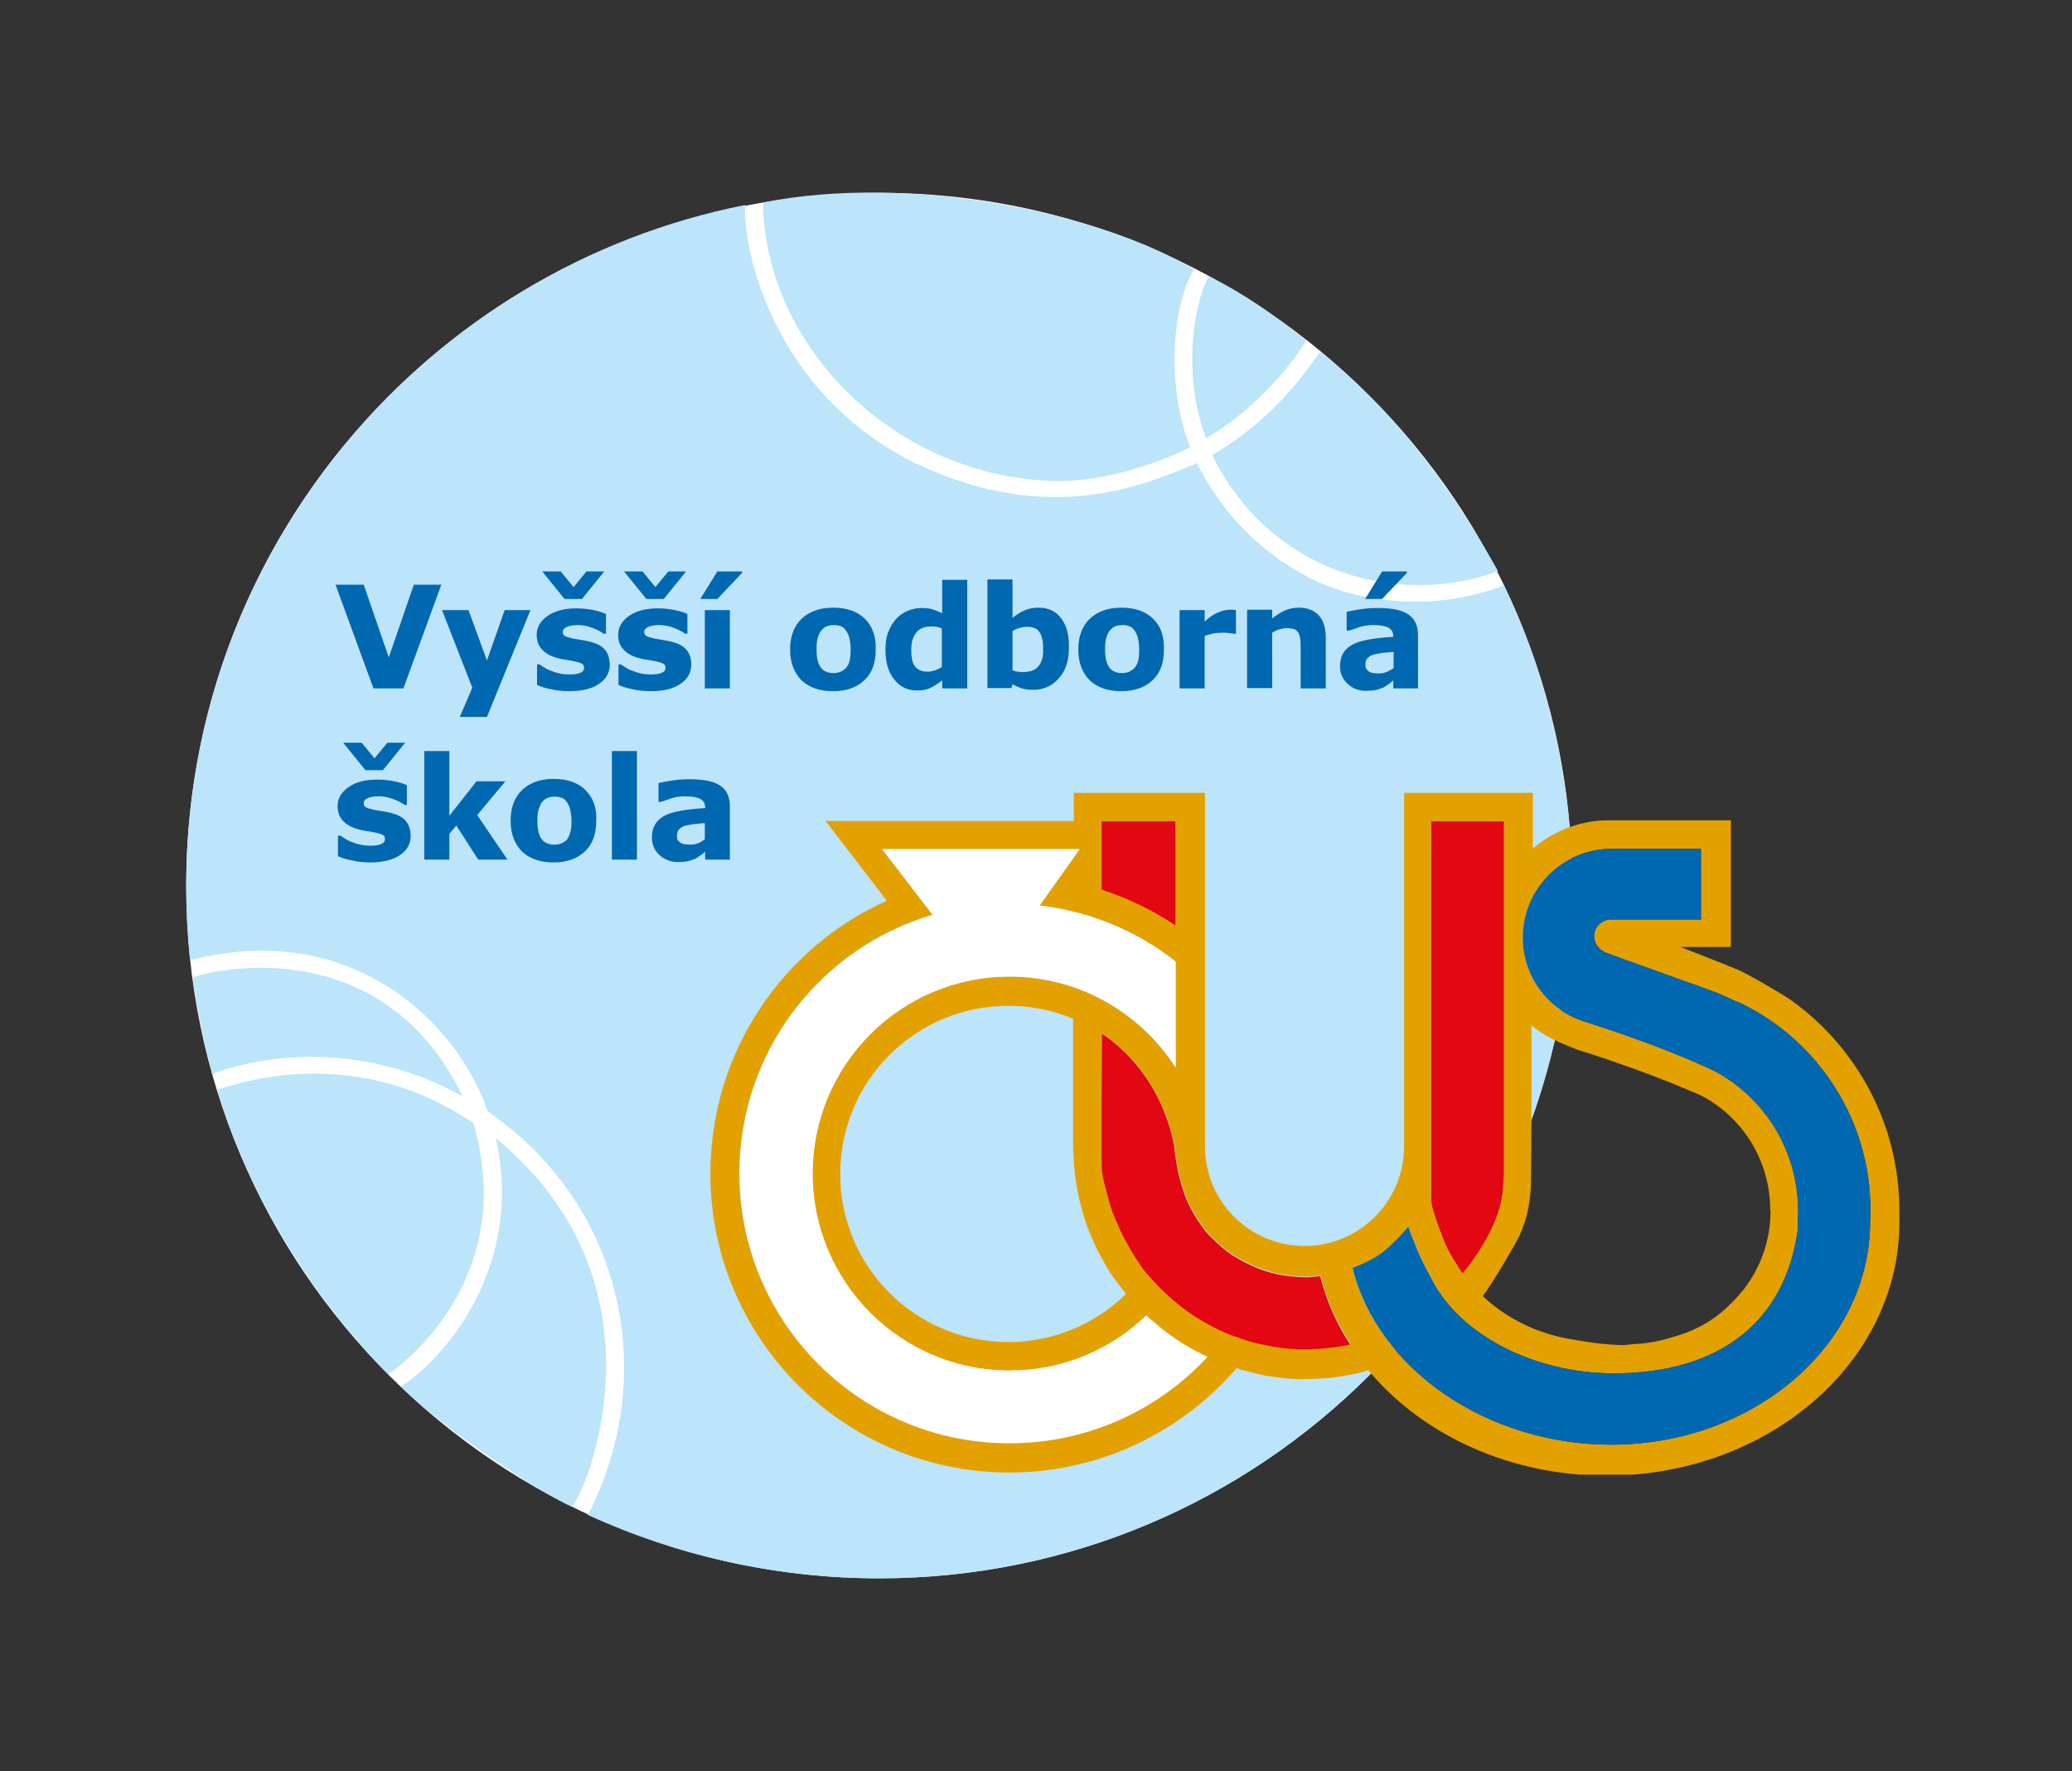
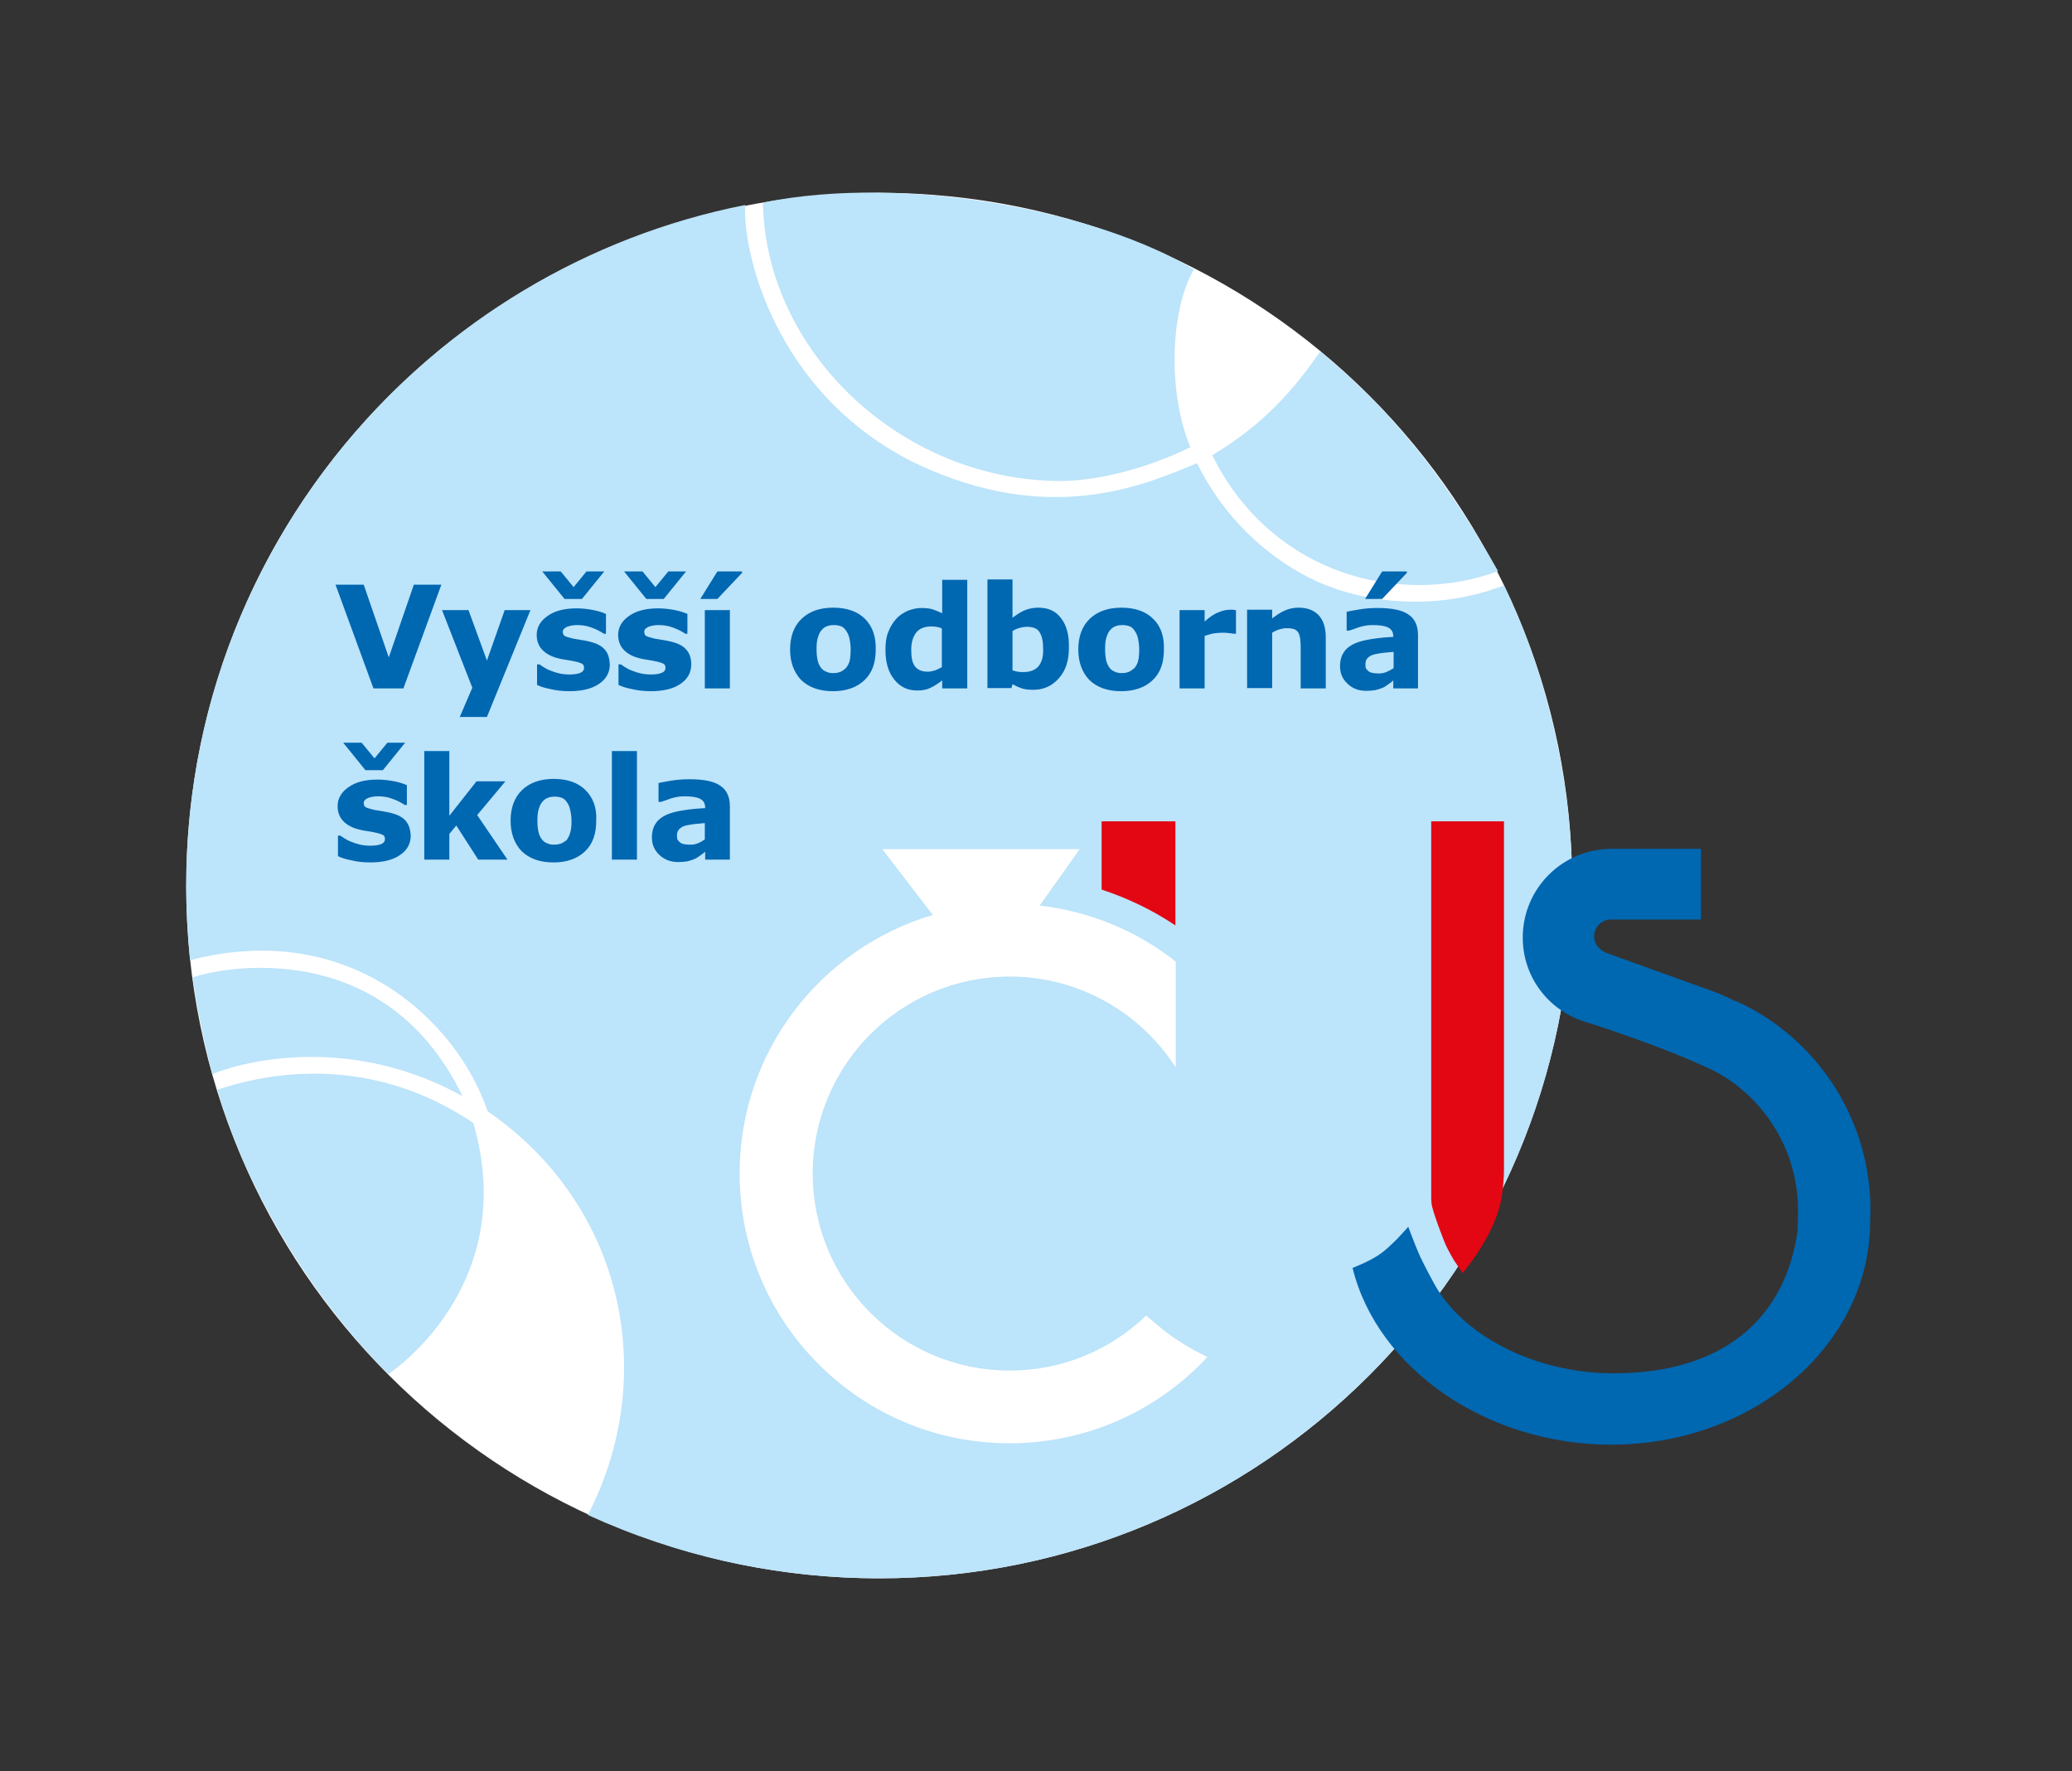
<svg xmlns="http://www.w3.org/2000/svg" xmlns:xlink="http://www.w3.org/1999/xlink" version="1.1" id="Vrstva_1" x="0px" y="0px" viewBox="0 0 595.3 508.9" style="enable-background:new 0 0 595.3 508.9;" xml:space="preserve">
  <rect x="0" y="0" width="595.3" height="508.9" fill="#333333" stroke="none" />
  <style type="text/css">
	.st0{fill:#FFFFFF;}
	.st1{fill:#BCE4FA;}
	.st2{clip-path:url(#SVGID_2_);}
	.st3{clip-path:url(#SVGID_4_);fill:#E3A100;}
	.st4{clip-path:url(#SVGID_2_);fill:#0067B1;}
	.st5{clip-path:url(#SVGID_2_);fill:#FFFFFF;}
	.st6{clip-path:url(#SVGID_2_);fill:#E30613;}
	.st7{fill:#0067B1;}
</style>
  <g>
    <path class="st0" d="M252.6,453.5c109.9,0,199.1-89.1,199.1-199.1S362.6,55.4,252.6,55.4S53.5,144.5,53.5,254.5   S142.7,453.5,252.6,453.5" />
    <path class="st1" d="M252.6,453.5c109.9,0,199.1-89.1,199.1-199.1c0-30.9-7.8-62.1-19.6-86.2c-26.8,10.3-49.9,0.4-49.9,0.4   s-24.5-7.7-38.3-35.5c-14,5.7-41.6,18.7-80.9,0c-40.6-20-49.7-61.1-48.9-74.2C122.6,77,53.5,157.7,53.5,254.5   c0,7.1,0.4,14.5,1.1,21.4c46.1-12,76.8,17.7,85.5,43.4c39.6,27.3,49.2,76.5,28.8,116C194.2,446.9,222.9,453.5,252.6,453.5" />
    <path class="st1" d="M303.4,138.2c19.3,0.3,38.6-9.7,38.6-9.7c-6.4-15.2-6-38.9,1-51.1C316,61,260.7,49.8,219.2,58.2   C219.9,100.7,258.3,137.4,303.4,138.2" />
    <path class="st1" d="M407.8,168.1c8,0,15.6-1.4,22.6-4c-19.1-33.9-36-50.5-51.1-63.1c-7,10.1-15.5,20.5-31,29.8   C359.5,153.7,381.7,168.1,407.8,168.1" />
-     <path class="st1" d="M347.3,79.4c-3.5,5.6-8.3,26.8-0.8,46.5c13.8-7.7,26.1-22.8,28.7-28.1C368.6,92.6,359.4,85.3,347.3,79.4" />
    <path class="st1" d="M62.4,313.1c3.1-0.7,37.9-14.6,73.6,9.6c13.7,47.3-24.4,72.1-24.4,72.1S77.3,362.9,62.4,313.1" />
    <path class="st1" d="M55.3,280.9c1,6.6,2.7,16.2,5.7,27.8c0.6-0.6,34.9-14.3,71.9,6.3C109.5,266.6,59.6,279,55.3,280.9" />
-     <path class="st1" d="M164.3,432.9c-6.8-2.7-35.8-21.1-49.1-34.5c11.5-7.3,35.6-33.4,27.3-71.3C194.1,369.5,167.9,429.7,164.3,432.9   " />
    <g>
      <defs>
        <rect id="SVGID_1_" x="204.1" y="227.7" width="341.6" height="196" />
      </defs>
      <clipPath id="SVGID_2_">
        <use xlink:href="#SVGID_1_" style="overflow:visible;" />
      </clipPath>
      <g class="st2">
        <defs>
          <rect id="SVGID_3_" x="204.1" y="227.7" width="341.6" height="196" />
        </defs>
        <clipPath id="SVGID_4_">
          <use xlink:href="#SVGID_3_" style="overflow:visible;" />
        </clipPath>
-         <path class="st3" d="M545.7,349.1l0-1.3c0-24.8-12.2-46.7-30.8-60.2c-2.8-2-13.5-8.2-15.9-9.1c-2.1-0.8-4.2-1.7-6.2-2.5     c-1.5-0.6-10-3.9-10-3.9h14.5v-36.4c0,0-35.3,0-35.3,0c-8.2,0-15.8,3.2-21.6,8.1v-16h-37l0,101.6c0,15.8-12.8,28.6-28.6,28.6     c-15.8,0-28.6-12.8-28.6-28.6l0-101.6h-37.7v8.1h-71.3l17.6,22.9c-29.9,13.4-50.7,43.5-50.7,78.4c0,47.4,38.4,85.9,85.9,85.9     c26.1,0,49.5-11.7,65.3-30c0,0,0.9,0.3,1.1,0.4c1.7,0.4,3.4,0.9,5.1,1.3c1.9,0.5,3.9,0.7,5.9,1c1.5,0.2,2.9,0.4,4.4,0.4     c1.8,0.1,3.6,0.1,5.4,0c1.7-0.1,3.4-0.1,5-0.3c1.8-0.2,3.6-0.5,5.3-0.8c1.9-0.3,3.7-0.8,5.6-1.4c0,0,0.5,0.5,0.7,0.8     c15.3,17.9,40,29.5,67.7,29.5c46.5,0,84.2-32.6,84.2-72.7C545.7,350.4,545.7,349.8,545.7,349.1     C545.7,349.1,545.7,349.1,545.7,349.1 M289.7,385.6c-26.7,0-48.3-21.6-48.3-48.3c0-26.7,21.6-48.3,48.3-48.3     c6.6,0,12.9,1.3,18.6,3.7c0,0,0,23.8,0,34.9c0,3.4,0.2,6.9,0.6,10.3c0.4,2.9,0.9,5.8,1.7,8.7c0.6,2.4,1.4,4.9,2.3,7.2     c1,2.4,2,4.8,3.3,7.1c1.3,2.4,2.6,4.7,4.2,6.8c1,1.3,2.1,2.8,3.1,4.1C314.8,380.3,302.9,385.6,289.7,385.6 M508.7,347.9     c0,8.5-2.9,16.4-7.8,22.7l-0.1,0.1c0,0-0.1,0.1-0.1,0.1c-1.5,1.9-3.2,3.6-4.9,5.2c-3.8,3.5-8.3,6-13.3,7.6     c-1.7,0.5-3.4,1.1-5.2,1.5c-2.6,0.6-5.2,1-7.8,1.1c-0.6,0-1.3,0.1-1.9,0.2c-1.7,0.2-3.4,0-5.2-0.1c-2.9-0.2-5.7-0.6-8.6-1.1     c-2.3-0.4-4.5-0.7-6.7-1.3c-1.9-0.5-3.7-1.1-5.7-1.8c-6-2.4-11.2-5.7-15.4-9.7c2.4-2.9,9.9-15.8,10.5-17.2     c1.2-3,2.6-5.6,3.3-13.3c0.3-13.9,0.2-47.3,0.2-47.3c3.6,3.1,8.3,5.1,12.9,6.9l0.6,0.2c0,0,17.9,5.5,33.2,12.2l0.1,0     c1.2,0.6,2,0.9,2,0.9c11.8,6.2,19.8,18.6,19.8,32.9V347.9z M502.2,289.3c20.9,11,35.2,33.1,35.2,58.4c0,1-0.1,3.3-0.1,3.3     c0,35.4-33.4,64.1-74.4,64.1c-35.7,0-67.2-21.8-74.3-50.8l0.3-0.1c3.1-1.3,6.1-2.6,8.7-4.7c1.4-1.1,2.5-2.3,3.8-3.5     c0.8-0.8,2.8-3.1,3.2-3.5c0.1,0.3,2,5.3,3,7.6c1.2,2.8,4.1,8.1,4.1,8.1c7.9,15.2,28.9,26.4,51.9,26.4c30.8,0,49.3-15.1,52.9-41.2     c0-0.2,0.1-5.5,0.1-5.5c0-17.4-9.7-32.6-24.1-40.2c-16.2-7.7-37.7-14.3-37.7-14.3c-10.1-3.4-17.3-12.8-17.3-24     c0-14.1,11.4-25.5,25.5-25.5h25.7l0,20.3l-25.9,0c-2.6,0-4.8,2.2-4.8,4.8c0,1.7,0.9,3.1,2.1,4c0,0,0.8,0.5,1.2,0.7     c2.8,1.1,30.9,11.1,32.1,11.6c1.6,0.7,3.3,1.4,4.8,2.2C499.6,287.9,502.2,289.3,502.2,289.3 M329.3,378c0.3,0.2,0.5,0.4,0.7,0.6     c1.6,1.3,3.1,2.7,4.7,3.9c3.1,2.4,6.5,4.6,10.1,6.3c0.5,0.2,0.9,0.5,1.4,0.7c0.2,0.1,0.3,0.2,0.6,0.3     c-14.1,15.3-34.4,24.8-56.9,24.8c-42.8,0-77.5-34.7-77.5-77.5c0-35.2,23.4-64.9,55.5-74.3h0L253.4,244h56.7l-11.5,16.2l0,0     c14.7,1.7,28.1,7.4,39.1,16.1v0l0,30.4c-10.1-15.7-27.7-26.1-47.7-26.1c-31.2,0-56.6,25.3-56.6,56.6c0,31.2,25.3,56.6,56.6,56.6     C305.3,393.8,319.1,387.8,329.3,378L329.3,378z M316.7,297c18.8,12.7,20.9,33.6,20.9,33.6c0.5,4,1.2,7.6,2.5,11.4     c1,3.1,2.5,6,4.3,8.7c0.7,1.1,1.5,2.2,2.3,3.2c0.7,0.8,1.4,1.5,2.2,2.2c1.5,1.5,3.2,3,5,4.2c2.1,1.4,4.4,2.6,6.8,3.6     c2,0.8,4.1,1.5,6.2,2c0.7,0.2,1.5,0.3,2.2,0.4c2.4,0.3,4.8,0.6,7.2,0.5c0.8,0,3.1-0.3,3.1-0.3c1.1,4.4,3.2,11.2,8.4,19.3     c0.1,0.1,0.1,0.2,0.2,0.3c-1.1,0.3-1.9,0.4-3.1,0.6c-3.3,0.5-6.6,0.8-9.9,0.8c-2.9,0-5.8-0.2-8.7-0.7c-2.2-0.3-4.4-0.8-6.6-1.4     c-1.8-0.5-3.6-1.1-5.4-1.8c-3.3-1.2-6.4-2.8-9.4-4.6c-1.9-1.1-3.7-2.4-5.4-3.7c-1.5-1.1-2.9-2.3-4.2-3.6     c-1.2-1.1-2.3-2.3-3.4-3.4c-0.7-0.8-1.4-1.6-2.1-2.3c-1.6-1.8-2.8-3.8-4.1-5.8c-2.1-3.4-3.9-7-5.4-10.7c-0.8-1.9-1.4-3.8-1.9-5.8     c-0.6-2.4-1.3-4.6-1.7-7.3C316.4,334.4,316.6,297,316.7,297L316.7,297z M432.1,236c0,0,0,67.4,0,100.1c0,2.4-0.2,4.6-0.6,7.4     c-1.5,11.2-11.8,22.9-11.3,22.3c0,0-1.9-2.8-2.6-3.9c-0.6-1-1.1-2-1.7-3.1c-1.1-2-3.5-8.9-3.9-10.2c-0.4-1.5-0.8-2.1-0.8-4.6     c0-5.5,0-108,0-108H432.1z M316.5,255.5V236h21.2v29.9C331.3,261.5,324.1,258,316.5,255.5" />
      </g>
      <path class="st4" d="M502.2,289.3c20.9,11,35.2,33.1,35.2,58.4c0,1-0.1,3.3-0.1,3.3c0,35.4-33.4,64.1-74.4,64.1    c-35.7,0-67.2-21.8-74.3-50.8l0.3-0.1c3.1-1.3,6.1-2.6,8.7-4.7c1.4-1.1,2.5-2.3,3.8-3.5c0.8-0.8,2.8-3.1,3.2-3.5    c0.1,0.3,2,5.3,3,7.6c1.2,2.8,4.1,8.1,4.1,8.1c7.9,15.2,28.9,26.4,51.9,26.4c30.8,0,49.3-15.1,52.9-41.2c0-0.2,0.1-5.5,0.1-5.5    c0-17.4-9.7-32.6-24.1-40.2c-16.2-7.7-37.7-14.3-37.7-14.3c-10.1-3.4-17.3-12.8-17.3-24c0-14.1,11.4-25.5,25.5-25.5h25.7l0,20.3    l-25.9,0c-2.6,0-4.8,2.2-4.8,4.8c0,1.7,0.9,3.1,2.1,4c0,0,0.8,0.5,1.2,0.7c2.8,1.1,30.9,11.1,32.1,11.6c1.6,0.7,3.3,1.4,4.8,2.2    C499.6,287.9,502.2,289.3,502.2,289.3" />
      <path class="st5" d="M329.3,378c-10.2,9.8-23.9,15.8-39.2,15.8c-31.2,0-56.6-25.3-56.6-56.6c0-31.3,25.3-56.6,56.6-56.6    c20,0,37.6,10.4,47.7,26.1l0-30.4v0c-11-8.7-24.4-14.4-39.1-16.1l0,0l11.5-16.2h-56.7l14.5,18.9h0c-32.1,9.5-55.5,39.1-55.5,74.3    c0,42.8,34.7,77.5,77.5,77.5c22.5,0,42.7-9.5,56.9-24.8c-0.3-0.2-0.4-0.2-0.6-0.3c-0.5-0.2-0.9-0.5-1.4-0.7    c-3.6-1.8-6.9-3.9-10.1-6.3c-1.6-1.3-3.1-2.6-4.7-3.9C329.8,378.4,329.6,378.2,329.3,378L329.3,378z" />
-       <path class="st6" d="M316.6,297c0,0-0.3,37.4,0,39.6c0.4,2.7,1.1,4.9,1.7,7.3c0.5,2,1.1,3.9,1.9,5.8c1.5,3.7,3.3,7.3,5.4,10.7    c1.3,2,2.5,4,4.1,5.8c0.7,0.8,1.4,1.6,2.1,2.3c1.1,1.2,2.2,2.3,3.4,3.4c1.3,1.3,2.8,2.4,4.2,3.6c1.7,1.4,3.6,2.6,5.4,3.7    c3,1.8,6.1,3.4,9.4,4.6c1.8,0.6,3.5,1.3,5.4,1.8c2.2,0.6,4.4,1,6.6,1.4c2.9,0.5,5.8,0.7,8.7,0.7c3.3,0,6.6-0.3,9.9-0.8    c1.2-0.2,1.9-0.3,3.1-0.6c-0.1-0.1-0.1-0.2-0.2-0.3c-5.2-8.1-7.3-15-8.4-19.3c0,0-2.3,0.2-3.1,0.3c-2.4,0.1-4.8-0.2-7.2-0.5    c-0.8-0.1-1.5-0.3-2.2-0.4c-2.1-0.5-4.2-1.1-6.2-2c-2.4-1-4.6-2.2-6.8-3.6c-1.8-1.2-3.4-2.6-5-4.2c-0.7-0.7-1.5-1.4-2.2-2.2    c-0.8-1-1.6-2.1-2.3-3.2c-1.8-2.7-3.3-5.6-4.3-8.7c-1.3-3.8-2-7.5-2.5-11.4C337.6,330.7,335.4,309.7,316.6,297L316.6,297z" />
      <path class="st6" d="M432.1,236c0,0,0,67.4,0,100.1c0,2.4-0.2,4.6-0.6,7.4c-1.5,11.2-11.8,22.9-11.3,22.3c0,0-1.9-2.8-2.6-3.9    c-0.6-1-1.1-2-1.7-3.1c-1.1-2-3.5-8.9-3.9-10.2c-0.4-1.5-0.8-2.1-0.8-4.6c0-5.5,0-108,0-108H432.1z" />
      <path class="st6" d="M316.5,255.6c7.6,2.5,14.8,6,21.2,10.3V236h-21.2V255.6" />
    </g>
    <path class="st7" d="M397.1,164.2l-4.9,7.9h4.9l7.1-7.5v-0.4H397.1z M400.2,197.8h7.2v-15.3c0-2.7-0.9-4.7-2.7-5.9   c-1.8-1.3-4.8-1.9-8.9-1.9c-1.7,0-3.4,0.1-5.2,0.4c-1.7,0.3-3,0.5-3.7,0.7v5.4h0.7c0.6-0.2,1.6-0.5,2.9-1c1.3-0.4,2.6-0.6,3.8-0.6   c2,0,3.5,0.2,4.5,0.7c1,0.5,1.5,1.3,1.5,2.6v0.1c-2.1,0.1-4.2,0.3-6.1,0.6c-2,0.3-3.6,0.7-5,1.3c-1.3,0.6-2.4,1.4-3.1,2.5   c-0.7,1-1.1,2.4-1.1,4c0,2.1,0.7,3.7,2.2,5.1s3.2,2,5.4,2c0.9,0,1.7-0.1,2.5-0.2c0.8-0.2,1.5-0.4,2.2-0.7c0.5-0.2,1-0.6,1.6-1   c0.6-0.4,1.1-0.8,1.4-1.1V197.8z M398.3,193.1c-0.7,0.3-1.5,0.4-2.2,0.4c-0.9,0-1.6-0.1-2-0.2c-0.4-0.1-0.8-0.3-1.1-0.6   c-0.3-0.3-0.5-0.5-0.6-0.8c-0.1-0.3-0.1-0.7-0.1-1.1c0-0.7,0.2-1.3,0.6-1.7c0.4-0.4,0.9-0.8,1.7-1c0.6-0.2,1.4-0.3,2.6-0.5   c1.1-0.1,2.2-0.2,3.2-0.3v4.7C399.7,192.4,399,192.8,398.3,193.1 M380.9,183.1c0-2.8-0.7-4.9-2.1-6.4c-1.4-1.4-3.3-2.1-5.7-2.1   c-1.4,0-2.8,0.3-3.9,0.8c-1.2,0.5-2.4,1.3-3.7,2.3v-2.5h-7.2v22.5h7.2v-15.9c0.8-0.5,1.5-0.8,2.2-1c0.7-0.2,1.3-0.3,2-0.3   c0.9,0,1.6,0.1,2.2,0.3c0.5,0.2,0.9,0.6,1.2,1.1c0.2,0.4,0.4,1.1,0.5,2c0.1,0.9,0.1,1.8,0.1,2.7v11.2h7.2V183.1z M355.1,175.3   c-0.2,0-0.5,0-0.8-0.1c-0.3,0-0.6,0-0.9,0c-1,0-2.1,0.2-3.2,0.7c-1.2,0.4-2.6,1.3-4.1,2.7v-3.3h-7.2v22.5h7.2v-15.1   c0.9-0.3,1.8-0.5,2.5-0.7c0.8-0.1,1.7-0.2,2.7-0.2c0.5,0,1,0,1.7,0.1c0.7,0.1,1.2,0.1,1.5,0.2h0.6V175.3z M324.2,193.1   c-0.6,0.2-1.2,0.3-1.9,0.3c-0.8,0-1.4-0.1-2-0.4c-0.6-0.2-1.1-0.6-1.5-1.1c-0.4-0.5-0.8-1.3-1-2.2c-0.2-0.9-0.3-2-0.3-3.2   c0-1.4,0.1-2.5,0.4-3.4c0.3-0.9,0.6-1.6,1.1-2.1c0.5-0.6,1-0.9,1.6-1.1c0.5-0.2,1.2-0.3,1.9-0.3c0.7,0,1.3,0.1,1.9,0.3   c0.6,0.2,1.1,0.6,1.5,1.2c0.4,0.5,0.8,1.3,1,2.1c0.2,0.9,0.4,2,0.4,3.3c0,1.4-0.1,2.6-0.3,3.4c-0.2,0.8-0.6,1.5-1.1,2.1   C325.3,192.5,324.7,192.9,324.2,193.1 M331.3,177.8c-2.1-2.1-5.2-3.2-9.1-3.2c-3.9,0-6.9,1.1-9.1,3.2c-2.2,2.1-3.3,5.1-3.3,8.8   c0,3.7,1.1,6.6,3.2,8.8c2.2,2.1,5.2,3.2,9.1,3.2c3.9,0,6.9-1.1,9.1-3.2c2.2-2.1,3.2-5,3.2-8.8C334.5,182.8,333.5,179.9,331.3,177.8    M298.4,191.4c-0.9,1.1-2.4,1.7-4.3,1.7c-0.7,0-1.2,0-1.7-0.1c-0.5-0.1-1-0.2-1.5-0.4v-11.3c0.7-0.4,1.3-0.7,2.1-0.9   c0.7-0.2,1.4-0.3,2.1-0.3c1.7,0,3,0.5,3.6,1.6c0.7,1.1,1,2.6,1,4.6C299.8,188.6,299.3,190.3,298.4,191.4 M304.9,177.7   c-1.5-2.1-3.7-3.1-6.6-3.1c-1.5,0-2.8,0.3-4,0.8c-1.2,0.5-2.3,1.3-3.4,2.1v-11h-7.2v31.2h6.9l0.3-1.1c0.9,0.5,1.8,0.9,2.7,1.2   c0.9,0.3,2,0.4,3.3,0.4c2.9,0,5.4-1.1,7.3-3.3c2-2.2,2.9-5.1,2.9-8.7C307.2,182.6,306.5,179.8,304.9,177.7 M268.7,192.6   c-0.7,0.2-1.4,0.4-2.1,0.4c-1.7,0-2.9-0.5-3.7-1.5c-0.8-1-1.1-2.6-1.1-4.8c0-2.1,0.5-3.7,1.4-4.9c0.9-1.2,2.4-1.8,4.3-1.8   c0.5,0,1,0,1.5,0.1c0.6,0.1,1.1,0.2,1.6,0.5v11.1C270.1,192,269.4,192.3,268.7,192.6 M277.9,166.6h-7.2v9.6   c-0.9-0.4-1.8-0.8-2.7-1.1c-0.9-0.3-2-0.4-3.3-0.4c-1.3,0-2.6,0.3-3.9,0.8c-1.3,0.6-2.4,1.3-3.3,2.3c-1,1.1-1.7,2.3-2.3,3.8   c-0.6,1.5-0.8,3.2-0.8,5.1c0,3.6,0.8,6.4,2.5,8.5c1.6,2.1,3.8,3.2,6.6,3.2c1.4,0,2.7-0.2,3.7-0.7c1.1-0.5,2.2-1.2,3.5-2.2v2.3h7.2   V166.6z M241.3,193.1c-0.6,0.2-1.2,0.3-1.9,0.3c-0.8,0-1.4-0.1-2-0.4c-0.6-0.2-1.1-0.6-1.5-1.1c-0.4-0.5-0.8-1.3-1-2.2   c-0.2-0.9-0.3-2-0.3-3.2c0-1.4,0.1-2.5,0.4-3.4c0.3-0.9,0.6-1.6,1.1-2.1c0.5-0.6,1-0.9,1.6-1.1c0.5-0.2,1.2-0.3,1.9-0.3   c0.7,0,1.3,0.1,1.9,0.3c0.6,0.2,1.1,0.6,1.5,1.2c0.4,0.5,0.8,1.3,1,2.1c0.2,0.9,0.4,2,0.4,3.3c0,1.4-0.1,2.6-0.3,3.4   c-0.2,0.8-0.6,1.5-1.1,2.1C242.4,192.5,241.9,192.9,241.3,193.1 M248.5,177.8c-2.1-2.1-5.2-3.2-9.1-3.2c-3.9,0-6.9,1.1-9.1,3.2   c-2.2,2.1-3.3,5.1-3.3,8.8c0,3.7,1.1,6.6,3.2,8.8c2.2,2.1,5.2,3.2,9.1,3.2c3.9,0,6.9-1.1,9.1-3.2c2.2-2.1,3.2-5,3.2-8.8   C251.7,182.8,250.6,179.9,248.5,177.8 M206.1,164.2l-4.9,7.9h4.9l7.1-7.5v-0.4H206.1z M209.7,175.3h-7.2v22.5h7.2V175.3z    M192,164.2l-3.7,4.5l-3.7-4.5h-5.3l6.4,7.9h5l6.4-7.9H192z M197.2,186.7c-0.9-1.1-2.3-1.8-4.2-2.3c-0.9-0.2-1.7-0.4-2.5-0.5   c-0.8-0.1-1.6-0.3-2.4-0.4c-1.3-0.3-2.2-0.6-2.5-0.8c-0.4-0.3-0.5-0.7-0.5-1.2c0-0.6,0.4-1,1.2-1.4c0.8-0.3,1.8-0.5,2.9-0.5   c1.4,0,2.8,0.2,4.1,0.7c1.4,0.5,2.6,1.1,3.6,1.8h0.6v-5.7c-0.9-0.4-2.1-0.8-3.6-1.1c-1.5-0.3-3.2-0.5-4.8-0.5   c-3.5,0-6.3,0.7-8.4,2.2c-2,1.4-3.1,3.2-3.1,5.4c0,1.7,0.5,3.1,1.5,4.2c1,1.1,2.5,2,4.5,2.5c0.7,0.2,1.6,0.4,2.5,0.5   c0.9,0.1,1.6,0.3,2.2,0.4c1.1,0.2,1.9,0.5,2.3,0.7c0.4,0.2,0.6,0.6,0.6,1.2c0,0.6-0.3,1.1-1,1.4c-0.7,0.3-1.7,0.5-3.1,0.5   c-1.1,0-2.1-0.1-3-0.3c-0.9-0.2-1.8-0.5-2.5-0.8c-0.9-0.3-1.5-0.7-2-1c-0.5-0.3-0.9-0.6-1.2-0.8h-0.7v5.9c1,0.5,2.3,0.9,3.9,1.2   c1.6,0.4,3.4,0.6,5.4,0.6c3.6,0,6.5-0.7,8.5-2.1c2.1-1.4,3.1-3.3,3.1-5.6C198.6,189.1,198.1,187.7,197.2,186.7 M168.5,164.2   l-3.7,4.5l-3.7-4.5h-5.3l6.4,7.9h5l6.4-7.9H168.5z M173.8,186.7c-0.9-1.1-2.3-1.8-4.2-2.3c-0.9-0.2-1.7-0.4-2.5-0.5   c-0.8-0.1-1.6-0.3-2.4-0.4c-1.3-0.3-2.2-0.6-2.5-0.8c-0.4-0.3-0.5-0.7-0.5-1.2c0-0.6,0.4-1,1.2-1.4c0.8-0.3,1.8-0.5,2.9-0.5   c1.4,0,2.8,0.2,4.1,0.7c1.4,0.5,2.6,1.1,3.6,1.8h0.6v-5.7c-0.9-0.4-2.1-0.8-3.6-1.1c-1.5-0.3-3.2-0.5-4.8-0.5   c-3.5,0-6.3,0.7-8.4,2.2c-2,1.4-3.1,3.2-3.1,5.4c0,1.7,0.5,3.1,1.5,4.2c1,1.1,2.5,2,4.5,2.5c0.7,0.2,1.6,0.4,2.5,0.5   c0.9,0.1,1.6,0.3,2.2,0.4c1.1,0.2,1.9,0.5,2.3,0.7c0.4,0.2,0.6,0.6,0.6,1.2c0,0.6-0.3,1.1-1,1.4c-0.7,0.3-1.7,0.5-3.1,0.5   c-1.1,0-2.1-0.1-3-0.3c-0.9-0.2-1.8-0.5-2.5-0.8c-0.9-0.3-1.5-0.7-2-1c-0.5-0.3-0.9-0.6-1.2-0.8h-0.7v5.9c1,0.5,2.3,0.9,3.9,1.2   c1.6,0.4,3.4,0.6,5.4,0.6c3.6,0,6.5-0.7,8.5-2.1c2.1-1.4,3.1-3.3,3.1-5.6C175.1,189.1,174.7,187.7,173.8,186.7 M134.6,175.3H127   l8.7,22.3l-3.6,8.4h7.8l12.5-30.7h-7.4l-5.1,14.5L134.6,175.3z M118.9,168l-7.2,20.9l-7.2-20.9h-8.1l10.9,29.8h8.6l10.9-29.8H118.9   z" />
    <path class="st7" d="M202.5,247h7.2v-15.3c0-2.7-0.9-4.7-2.7-5.9c-1.8-1.3-4.8-1.9-8.9-1.9c-1.7,0-3.4,0.1-5.2,0.4   c-1.7,0.3-3,0.5-3.7,0.7v5.4h0.7c0.6-0.2,1.6-0.5,2.9-1c1.3-0.4,2.6-0.6,3.8-0.6c2,0,3.5,0.2,4.5,0.7c1,0.5,1.5,1.3,1.5,2.6v0.1   c-2.1,0.1-4.2,0.3-6.1,0.6c-2,0.3-3.6,0.7-5,1.3c-1.3,0.6-2.4,1.4-3.1,2.5c-0.7,1-1.1,2.4-1.1,4c0,2.1,0.7,3.7,2.2,5.1   c1.4,1.3,3.2,2,5.4,2c0.9,0,1.7-0.1,2.5-0.2c0.8-0.2,1.5-0.4,2.2-0.7c0.5-0.2,1-0.6,1.6-1c0.6-0.4,1.1-0.8,1.4-1.1V247z    M200.5,242.3c-0.7,0.3-1.5,0.4-2.2,0.4c-0.9,0-1.6-0.1-2-0.2c-0.4-0.1-0.8-0.3-1.1-0.6c-0.3-0.3-0.5-0.5-0.6-0.8   c-0.1-0.3-0.1-0.7-0.1-1.1c0-0.7,0.2-1.3,0.6-1.7c0.4-0.4,0.9-0.8,1.6-1c0.6-0.2,1.4-0.3,2.6-0.5c1.1-0.1,2.2-0.2,3.2-0.3v4.7   C201.9,241.6,201.3,242,200.5,242.3 M183,215.8h-7.2V247h7.2V215.8z M161.1,242.4c-0.6,0.2-1.2,0.3-1.9,0.3c-0.8,0-1.4-0.1-2-0.4   c-0.6-0.2-1.1-0.6-1.5-1.1c-0.4-0.5-0.8-1.3-1-2.2c-0.2-0.9-0.3-2-0.3-3.2c0-1.4,0.1-2.5,0.4-3.4c0.3-0.9,0.6-1.6,1.1-2.1   c0.5-0.6,1-0.9,1.6-1.1c0.5-0.2,1.2-0.3,1.9-0.3s1.3,0.1,1.9,0.3c0.6,0.2,1.1,0.6,1.5,1.2c0.4,0.5,0.8,1.3,1,2.2   c0.2,0.9,0.4,2,0.4,3.3c0,1.4-0.1,2.6-0.4,3.4c-0.2,0.8-0.6,1.5-1,2.1C162.2,241.8,161.7,242.2,161.1,242.4 M168.2,227   c-2.1-2.1-5.2-3.2-9.1-3.2c-3.9,0-6.9,1.1-9.1,3.2c-2.2,2.1-3.3,5.1-3.3,8.8c0,3.7,1.1,6.6,3.2,8.8c2.2,2.1,5.2,3.2,9.1,3.2   c3.9,0,6.9-1.1,9.1-3.2c2.2-2.1,3.2-5,3.2-8.8C171.5,232.1,170.4,229.2,168.2,227 M137.1,234.2l8.1-9.7h-8.3l-7.8,9.9v-18.6h-7.2   V247h7.2v-7.4l2-2.4l6.3,9.8h8.4L137.1,234.2z M111.3,213.4l-3.7,4.5l-3.7-4.5h-5.3l6.4,7.9h5l6.4-7.9H111.3z M116.6,235.9   c-0.9-1.1-2.3-1.8-4.2-2.3c-0.9-0.2-1.7-0.4-2.5-0.5c-0.8-0.1-1.6-0.3-2.4-0.4c-1.3-0.3-2.2-0.6-2.5-0.8c-0.4-0.3-0.5-0.7-0.5-1.2   c0-0.6,0.4-1,1.2-1.4c0.8-0.3,1.8-0.5,2.9-0.5c1.4,0,2.8,0.2,4.1,0.7c1.4,0.5,2.6,1.1,3.6,1.8h0.6v-5.7c-0.9-0.4-2.1-0.8-3.6-1.1   c-1.5-0.3-3.2-0.5-4.8-0.5c-3.6,0-6.3,0.7-8.4,2.2c-2,1.4-3.1,3.2-3.1,5.4c0,1.7,0.5,3.1,1.5,4.2c1,1.1,2.5,2,4.5,2.5   c0.7,0.2,1.6,0.4,2.5,0.5c0.9,0.1,1.6,0.3,2.2,0.4c1.1,0.2,1.9,0.5,2.3,0.7c0.4,0.2,0.6,0.6,0.6,1.2c0,0.6-0.3,1.1-1,1.4   c-0.7,0.3-1.7,0.5-3.1,0.5c-1.1,0-2.1-0.1-3-0.3c-0.9-0.2-1.8-0.5-2.5-0.8c-0.9-0.3-1.5-0.7-2-1c-0.5-0.3-0.9-0.6-1.2-0.8h-0.7v5.9   c1,0.5,2.3,0.9,3.9,1.2c1.6,0.4,3.4,0.6,5.4,0.6c3.6,0,6.5-0.7,8.5-2.1c2.1-1.4,3.1-3.3,3.1-5.6C117.9,238.3,117.5,237,116.6,235.9   " />
  </g>
</svg>